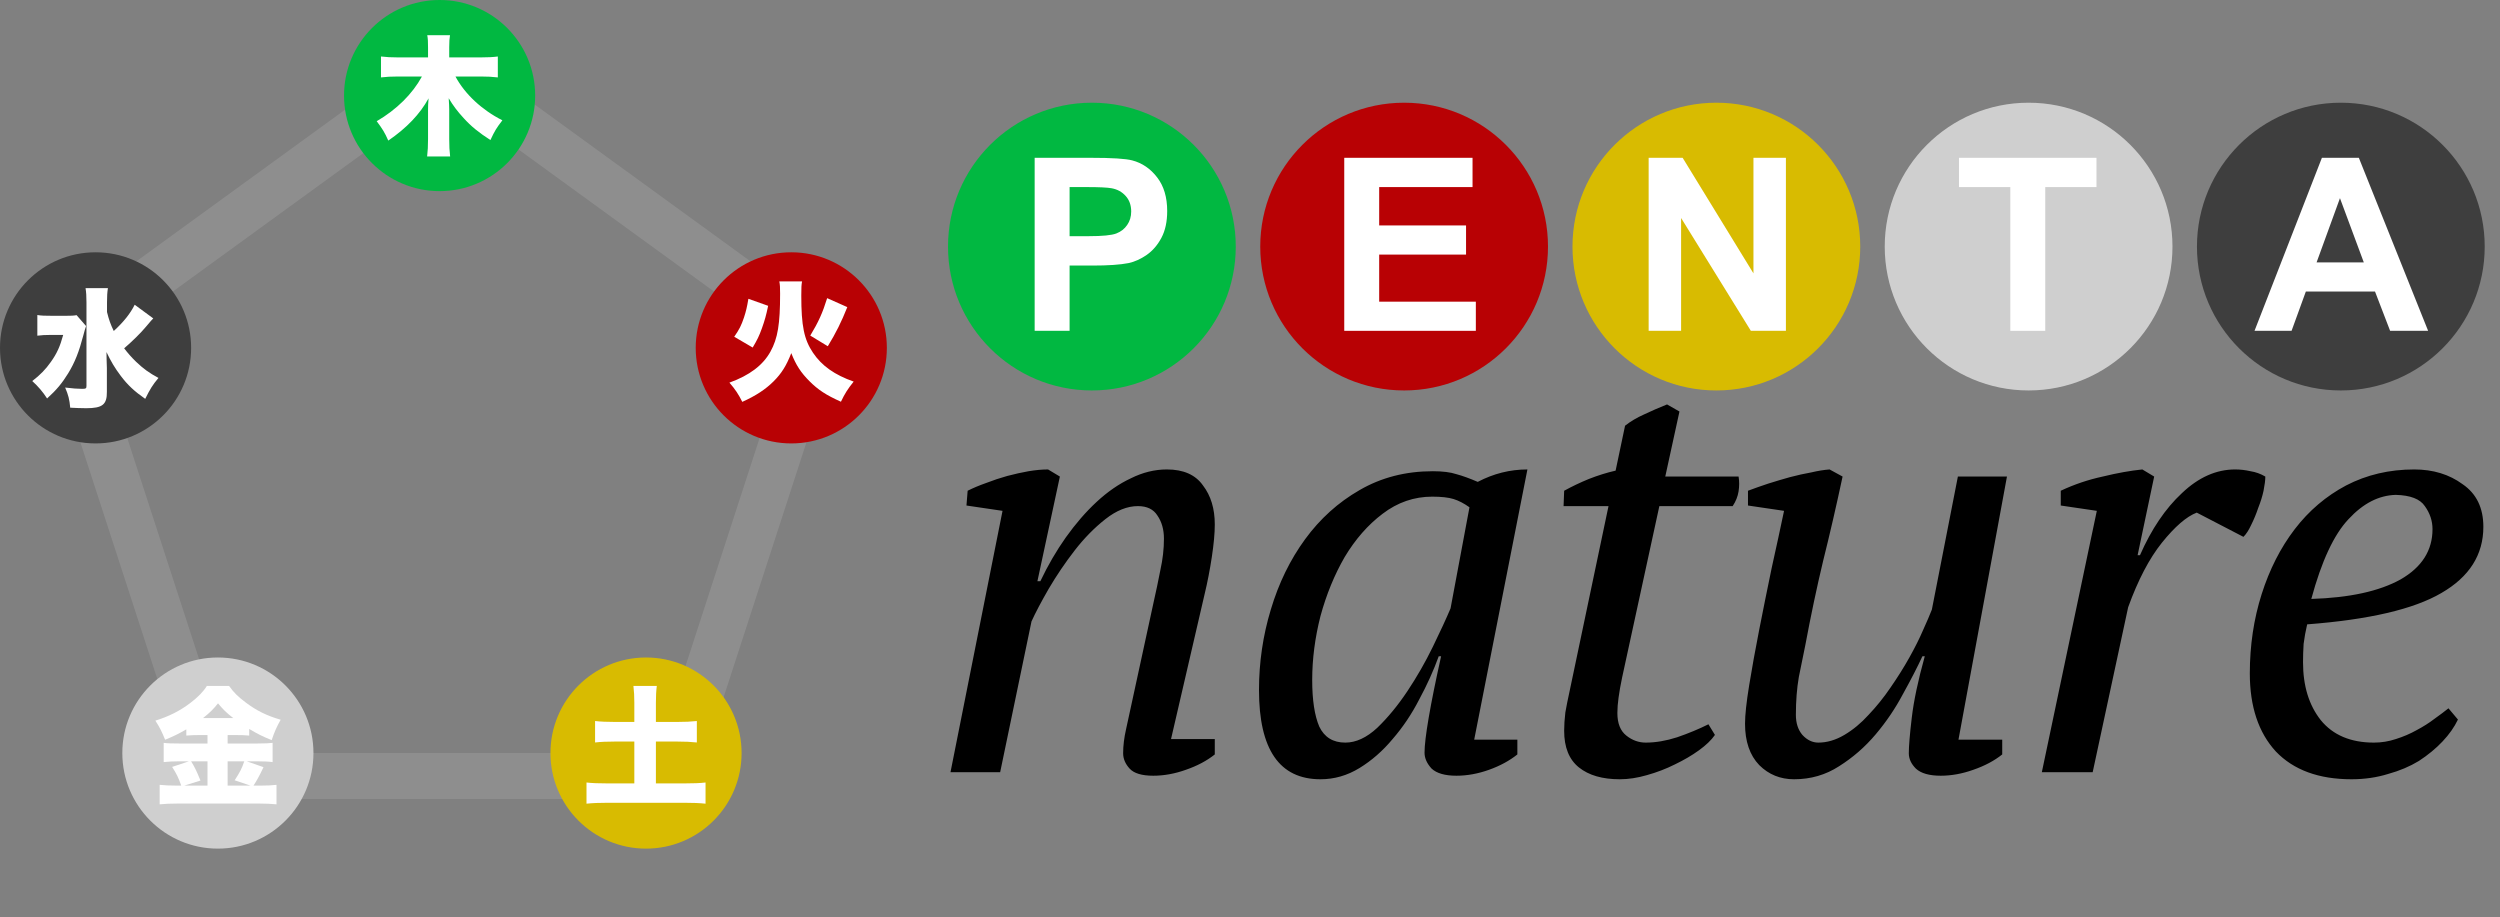
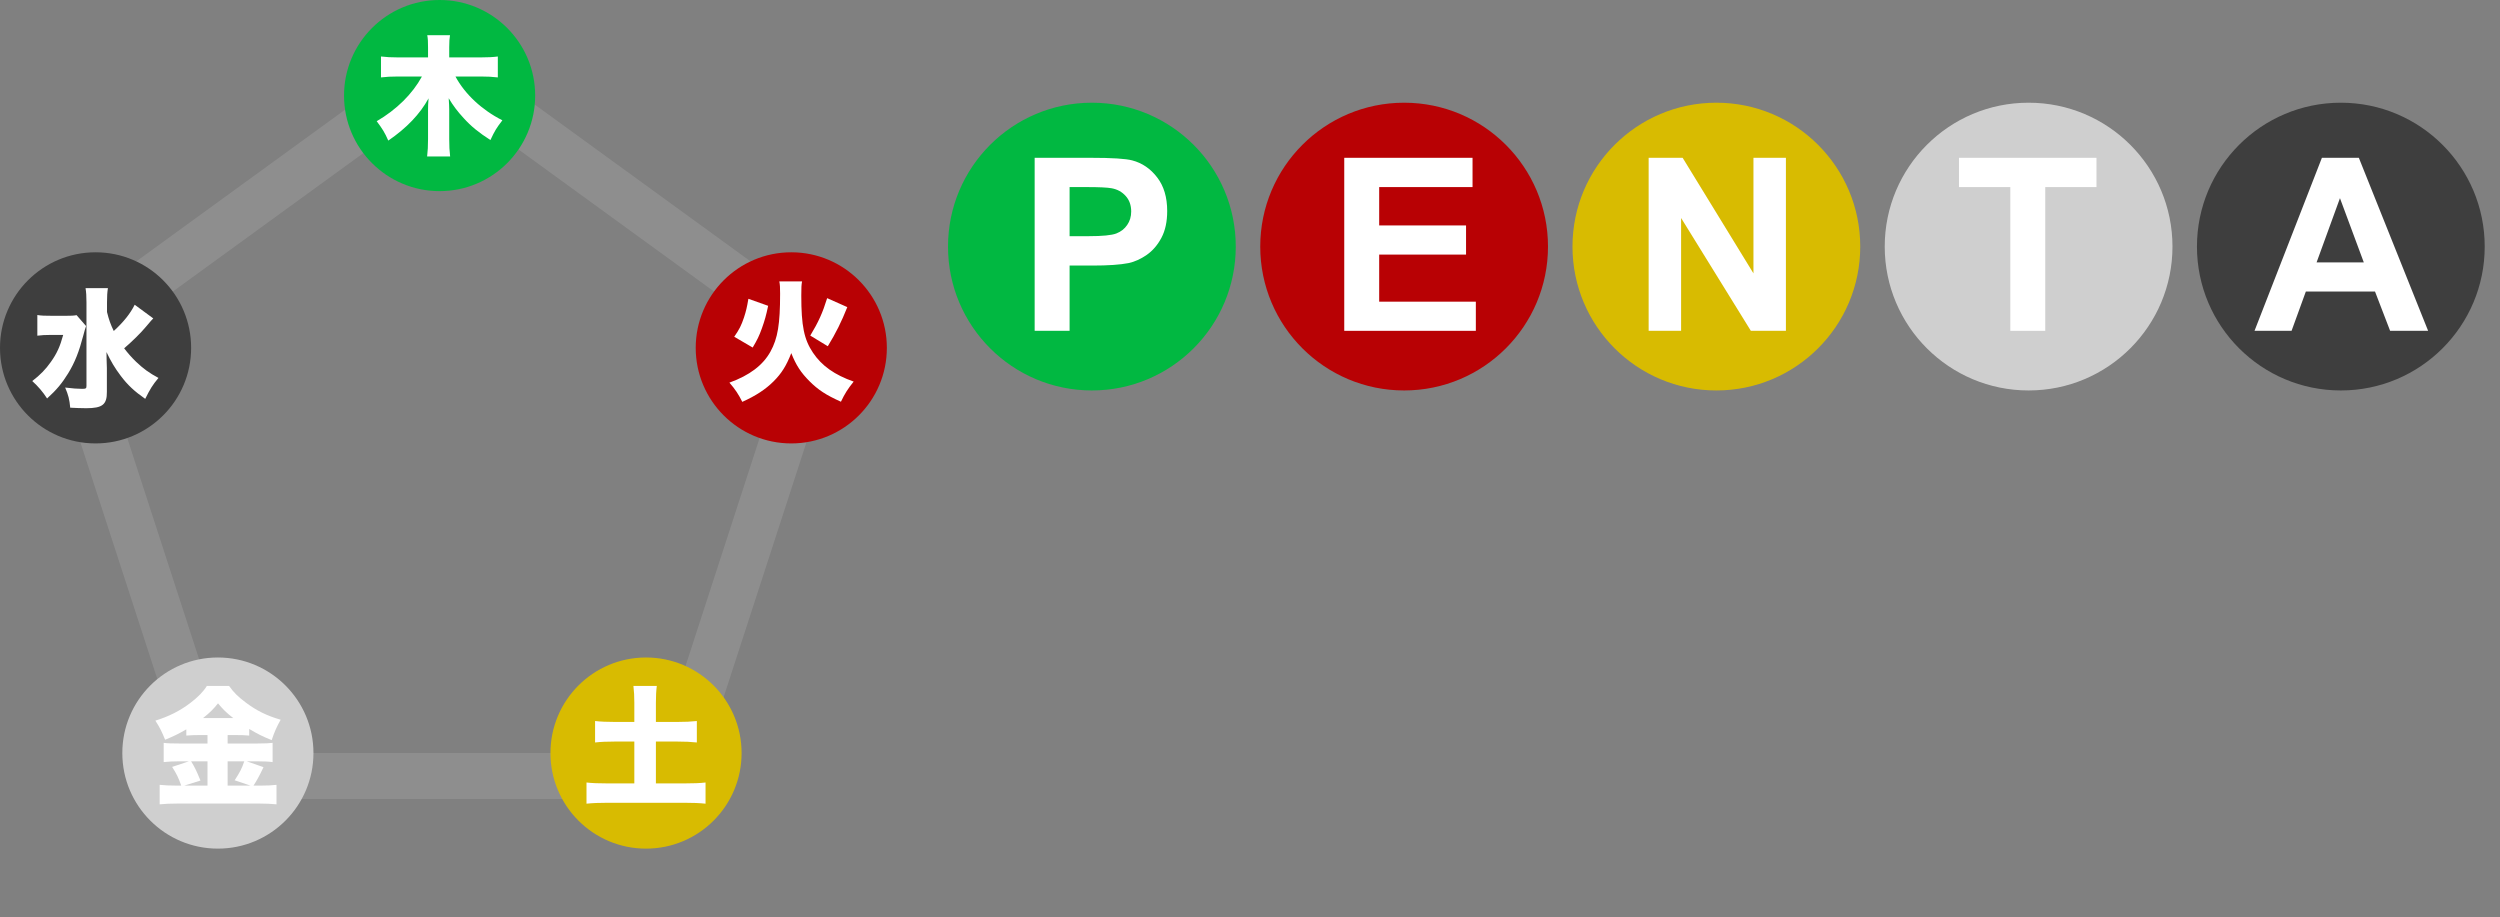
<svg xmlns="http://www.w3.org/2000/svg" width="327" height="120" viewBox="0 0 327 120" fill="none">
  <rect x="0" y="0" width="327" height="120" fill="#808080" stroke="none" />
  <path d="M9.219 44.15L58 8.708L106.781 44.15L88.149 101.496H27.851L9.219 44.15Z" stroke="#8E8E8E" stroke-width="6" />
  <circle cx="57.5" cy="12.5" r="12.5" fill="#01B841" />
  <circle cx="103.5" cy="45.5" r="12.5" fill="#B80104" />
  <circle cx="84.5" cy="98.5" r="12.5" fill="#D8BB01" />
  <circle cx="28.5" cy="98.5" r="12.5" fill="#CFCFCF" />
  <circle cx="12.5" cy="45.5" r="12.5" fill="#3E3E3E" />
  <path d="M62.906 10.007H59.574C60.798 12.302 63.042 14.393 65.711 15.736C64.929 16.756 64.708 17.113 64.147 18.32C62.617 17.334 61.614 16.518 60.645 15.447C59.829 14.563 59.268 13.815 58.69 12.846C58.741 13.526 58.758 14.002 58.758 14.325V18.184C58.758 19.051 58.792 19.765 58.877 20.462H55.868C55.953 19.782 55.987 19.085 55.987 18.184V14.359C55.987 13.9 56.004 13.441 56.055 12.863C54.95 14.903 53.182 16.756 50.785 18.388C50.326 17.334 50.003 16.824 49.272 15.855C51.873 14.342 53.947 12.285 55.188 10.007H52.06C51.159 10.007 50.547 10.041 49.833 10.126V7.389C50.564 7.474 51.159 7.508 52.043 7.508H55.987V6.199C55.987 5.434 55.97 5.06 55.885 4.601H58.86C58.792 5.043 58.758 5.434 58.758 6.199V7.508H62.889C63.756 7.508 64.504 7.474 65.116 7.389V10.126C64.419 10.041 63.739 10.007 62.906 10.007Z" fill="white" />
  <path d="M98.451 45.458L96.037 44.047C96.717 43.061 96.955 42.585 97.312 41.531C97.584 40.698 97.703 40.188 97.89 39.083L100.474 40.001C100.202 41.293 100.032 41.888 99.658 42.942C99.284 43.979 99.046 44.455 98.451 45.458ZM108.277 45.288L105.982 43.894C107.053 42.126 107.597 40.919 108.192 38.998L110.827 40.171C110.062 42.092 109.348 43.537 108.277 45.288ZM101.936 36.805H104.911C104.826 37.247 104.809 37.604 104.809 38.641C104.809 42.636 105.166 44.387 106.339 46.138C107.495 47.855 109.161 49.028 111.66 49.912C110.895 50.864 110.504 51.476 109.994 52.547C108.022 51.663 107.002 50.983 105.88 49.861C104.758 48.739 104.112 47.753 103.5 46.189C102.837 47.872 102.225 48.841 101.188 49.878C100.134 50.932 98.859 51.765 97.091 52.564C96.598 51.578 96.19 50.949 95.408 50.048C98.043 49.096 99.794 47.77 100.78 45.985C101.732 44.251 102.038 42.398 102.038 38.42C102.038 37.57 102.021 37.247 101.936 36.805Z" fill="white" />
  <path d="M82.97 94.429V91.93C82.97 91.114 82.936 90.4 82.851 89.72H85.911C85.826 90.366 85.792 91.046 85.792 91.93V94.429H88.597C89.651 94.429 90.365 94.395 91.147 94.31V97.115C90.331 97.03 89.6 96.996 88.597 96.996H85.792V102.47H89.481C90.62 102.47 91.606 102.436 92.286 102.351V105.122C91.487 105.037 90.603 105.003 89.481 105.003H79.519C78.414 105.003 77.496 105.037 76.714 105.122V102.351C77.394 102.436 78.38 102.47 79.519 102.47H82.97V96.996H80.386C79.417 96.996 78.584 97.03 77.836 97.115V94.31C78.567 94.395 79.383 94.429 80.386 94.429H82.97Z" fill="white" />
  <path d="M27.14 96.146H26.12C25.457 96.146 24.947 96.163 24.369 96.214V95.398C23.315 96.01 22.72 96.299 21.598 96.758C21.122 95.602 20.918 95.194 20.323 94.259C22.074 93.715 23.536 92.984 24.896 91.947C25.882 91.199 26.63 90.434 27.055 89.72H29.962C30.591 90.604 31.135 91.131 32.155 91.896C33.549 92.95 34.926 93.63 36.711 94.14C36.167 95.109 35.878 95.772 35.538 96.809C34.348 96.333 33.685 95.993 32.597 95.347V96.214C32.121 96.163 31.56 96.146 30.829 96.146H29.775V97.251H33.651C34.671 97.251 35.249 97.217 35.657 97.166V99.682C35.198 99.614 34.518 99.58 33.617 99.58H32.274L34.467 100.345C33.957 101.433 33.549 102.164 33.158 102.759H34.042C34.994 102.759 35.555 102.725 36.167 102.657V105.207C35.521 105.139 34.739 105.105 33.974 105.105H23.196C22.295 105.105 21.564 105.139 20.884 105.207V102.657C21.547 102.725 22.227 102.759 23.179 102.759H23.706C23.349 101.739 23.128 101.28 22.516 100.311L24.709 99.58H23.451C22.635 99.58 21.989 99.614 21.411 99.682V97.166C21.904 97.234 22.482 97.251 23.468 97.251H27.14V96.146ZM27.14 102.759V99.58H24.998C25.491 100.379 25.729 100.889 26.222 102.096L24.097 102.759H27.14ZM29.775 102.759H32.767L30.693 102.062C31.407 100.957 31.611 100.566 31.951 99.58H29.775V102.759ZM26.562 93.919H30.506C29.605 93.222 29.163 92.78 28.517 91.998C27.888 92.78 27.48 93.188 26.562 93.919Z" fill="white" />
  <path d="M17.617 39.862L20.048 41.647C19.963 41.749 19.963 41.749 19.759 41.953C19.674 42.055 19.674 42.055 19.079 42.752C18.416 43.551 17.328 44.622 16.24 45.557C16.699 46.169 17.192 46.73 17.804 47.325C18.79 48.26 19.521 48.787 20.728 49.433C19.946 50.368 19.64 50.878 18.994 52.17C17.583 51.184 16.699 50.368 15.781 49.144C15.033 48.158 14.489 47.24 13.928 46.05C13.945 46.849 13.945 46.866 13.945 47.07C13.979 47.784 13.979 47.784 13.979 48.141V51.252C13.996 52.918 13.401 53.394 11.276 53.394C10.613 53.394 9.865 53.36 9.185 53.326C9.083 52.238 8.947 51.694 8.522 50.691C9.525 50.81 10.137 50.861 10.732 50.861C11.225 50.861 11.31 50.81 11.31 50.487V39.539C11.31 38.74 11.276 38.23 11.191 37.686H14.115C14.03 38.23 13.996 38.74 13.996 39.573V40.814C14.251 41.834 14.455 42.412 14.88 43.296C16.189 42.089 17.039 41.018 17.617 39.862ZM10.018 41.222L11.259 42.65C11.123 43.058 11.072 43.177 10.902 43.857C10.341 45.999 9.797 47.393 8.913 48.838C8.114 50.13 7.4 50.997 6.159 52.119C5.598 51.252 5.02 50.572 4.221 49.841C5.275 49.025 5.955 48.328 6.652 47.342C7.451 46.22 7.859 45.302 8.267 43.806H6.669C5.955 43.806 5.36 43.84 4.884 43.908V41.205C5.377 41.29 5.853 41.307 6.873 41.307H8.59C9.304 41.307 9.661 41.29 10.018 41.222Z" fill="white" />
  <g clip-path="url(#clip0_47_165)">
    <circle cx="142.819" cy="32.253" r="18.819" fill="#01B841" />
    <path d="M135.333 43.272V20.641H142.666C145.445 20.641 147.256 20.755 148.1 20.981C149.396 21.321 150.482 22.062 151.357 23.204C152.232 24.336 152.669 25.803 152.669 27.604C152.669 28.993 152.417 30.161 151.913 31.108C151.408 32.055 150.765 32.801 149.983 33.346C149.211 33.881 148.424 34.236 147.621 34.411C146.53 34.628 144.951 34.736 142.882 34.736H139.903V43.272H135.333ZM139.903 24.47V30.892H142.403C144.204 30.892 145.408 30.773 146.016 30.537C146.623 30.3 147.096 29.93 147.436 29.425C147.786 28.921 147.961 28.334 147.961 27.665C147.961 26.842 147.719 26.163 147.235 25.628C146.752 25.093 146.139 24.758 145.398 24.624C144.853 24.521 143.757 24.47 142.11 24.47H139.903Z" fill="white" />
    <circle cx="183.659" cy="32.253" r="18.819" fill="#B80104" />
    <path d="M175.828 43.272V20.641H192.608V24.47H180.397V29.487H191.759V33.3H180.397V39.459H193.04V43.272H175.828Z" fill="white" />
    <circle cx="224.5" cy="32.253" r="18.819" fill="#D8BB01" />
    <path d="M215.643 43.272V20.641H220.089L229.351 35.755V20.641H233.597V43.272H229.012L219.888 28.514V43.272H215.643Z" fill="white" />
    <circle cx="265.341" cy="32.253" r="18.819" fill="#CFCFCF" />
    <path d="M262.949 43.272V24.47H256.234V20.641H274.219V24.47H267.519V43.272H262.949Z" fill="white" />
    <circle cx="306.181" cy="32.253" r="18.819" fill="#3E3E3E" />
    <path d="M317.598 43.272H312.627L310.651 38.132H301.605L299.737 43.272H294.89L303.705 20.641H308.537L317.598 43.272ZM309.185 34.319L306.067 25.921L303.01 34.319H309.185Z" fill="white" />
  </g>
-   <path d="M150.851 78.96C151.212 77.361 151.522 75.892 151.779 74.551C152.089 73.159 152.243 71.793 152.243 70.453C152.243 69.267 151.96 68.261 151.393 67.437C150.877 66.612 150.026 66.199 148.841 66.199C147.449 66.199 146.031 66.766 144.587 67.901C143.144 69.035 141.803 70.401 140.566 71.999C139.328 73.598 138.194 75.273 137.163 77.026C136.183 78.728 135.436 80.145 134.92 81.28L130.822 101H124.325L131.131 66.818L126.413 66.122L126.568 64.189C127.29 63.828 128.089 63.492 128.966 63.183C129.894 62.822 130.822 62.513 131.75 62.255C132.729 61.997 133.657 61.791 134.534 61.636C135.462 61.482 136.312 61.404 137.086 61.404L138.632 62.333L135.694 76.021H136.08C137.06 73.959 138.168 72.051 139.406 70.298C140.695 68.493 142.035 66.947 143.427 65.658C144.871 64.317 146.366 63.286 147.913 62.565C149.459 61.791 151.032 61.404 152.63 61.404C154.795 61.404 156.368 62.1 157.347 63.492C158.379 64.833 158.894 66.534 158.894 68.597C158.894 69.731 158.765 71.149 158.507 72.85C158.25 74.551 157.94 76.15 157.579 77.645L153.171 96.669H158.894V98.68C157.863 99.505 156.6 100.175 155.105 100.691C153.661 101.206 152.243 101.464 150.851 101.464C149.356 101.464 148.325 101.155 147.758 100.536C147.191 99.917 146.907 99.247 146.907 98.525C146.907 97.546 147.036 96.489 147.294 95.355C147.552 94.169 147.809 92.983 148.067 91.797L150.851 78.96ZM175.966 97.133C177.358 97.133 178.751 96.489 180.143 95.2C181.535 93.859 182.849 92.261 184.087 90.405C185.324 88.549 186.432 86.616 187.412 84.605C188.392 82.594 189.165 80.919 189.732 79.578L192.207 66.354C191.485 65.838 190.789 65.478 190.119 65.271C189.449 65.065 188.52 64.962 187.335 64.962C184.963 64.962 182.798 65.71 180.839 67.205C178.931 68.648 177.281 70.53 175.889 72.85C174.549 75.17 173.492 77.748 172.718 80.584C171.997 83.419 171.636 86.203 171.636 88.936C171.636 91.565 171.945 93.602 172.564 95.045C173.234 96.437 174.368 97.133 175.966 97.133ZM188.185 85.842C187.515 87.698 186.664 89.58 185.633 91.488C184.654 93.395 183.494 95.123 182.153 96.669C180.864 98.216 179.421 99.479 177.822 100.459C176.224 101.438 174.523 101.928 172.718 101.928C167.356 101.928 164.676 98.035 164.676 90.25C164.676 86.641 165.191 83.136 166.222 79.733C167.253 76.279 168.749 73.211 170.708 70.53C172.667 67.849 175.038 65.71 177.822 64.111C180.658 62.461 183.855 61.636 187.412 61.636C188.701 61.636 189.732 61.765 190.505 62.023C191.279 62.229 192.207 62.565 193.289 63.029C195.352 61.946 197.517 61.404 199.786 61.404L192.825 96.747H198.471V98.68C197.44 99.505 196.202 100.175 194.759 100.691C193.315 101.206 191.897 101.464 190.505 101.464C189.01 101.464 187.928 101.155 187.257 100.536C186.639 99.866 186.329 99.17 186.329 98.448C186.329 97.52 186.51 95.999 186.871 93.885C187.232 91.771 187.773 89.09 188.495 85.842H188.185ZM204.592 64.189C205.624 63.621 206.706 63.106 207.841 62.642C209.026 62.178 210.186 61.817 211.321 61.559L212.558 55.682C213.28 55.115 214.105 54.625 215.033 54.212C216.012 53.748 217.018 53.31 218.049 52.898L219.673 53.826L217.817 62.333H227.406C227.509 62.951 227.509 63.596 227.406 64.266C227.303 64.936 227.045 65.581 226.633 66.199H217.043L212.171 88.626C211.965 89.606 211.81 90.482 211.707 91.256C211.604 91.978 211.553 92.648 211.553 93.266C211.553 94.607 211.939 95.587 212.713 96.205C213.486 96.824 214.337 97.133 215.265 97.133C216.554 97.133 217.92 96.901 219.363 96.437C220.859 95.922 222.225 95.355 223.462 94.736L224.313 96.128C223.849 96.798 223.153 97.468 222.225 98.139C221.297 98.809 220.24 99.427 219.054 99.995C217.92 100.562 216.708 101.026 215.419 101.387C214.182 101.748 212.996 101.928 211.862 101.928C209.593 101.928 207.815 101.412 206.526 100.381C205.237 99.35 204.592 97.752 204.592 95.587C204.592 94.865 204.644 94.066 204.747 93.189C204.902 92.313 205.082 91.41 205.288 90.482L210.393 66.199H204.515L204.592 64.189ZM261.891 96.747V98.68C260.86 99.505 259.597 100.175 258.102 100.691C256.658 101.206 255.24 101.464 253.848 101.464C252.353 101.464 251.27 101.155 250.6 100.536C249.981 99.917 249.672 99.247 249.672 98.525C249.672 97.597 249.801 96.051 250.059 93.885C250.317 91.668 250.884 88.987 251.76 85.842H251.451C250.781 87.286 249.93 88.936 248.899 90.792C247.919 92.648 246.733 94.401 245.341 96.051C243.949 97.7 242.351 99.092 240.547 100.227C238.794 101.361 236.835 101.928 234.669 101.928C232.865 101.928 231.344 101.309 230.106 100.072C228.869 98.783 228.25 96.979 228.25 94.659C228.25 93.524 228.431 91.849 228.792 89.632C229.153 87.415 229.591 84.992 230.106 82.362C230.622 79.733 231.163 77.052 231.73 74.319C232.349 71.535 232.89 69.035 233.354 66.818L228.637 66.122V64.189C229.462 63.879 230.338 63.57 231.266 63.261C232.246 62.951 233.2 62.668 234.128 62.41C235.107 62.152 236.035 61.946 236.912 61.791C237.788 61.585 238.587 61.456 239.309 61.404L241.011 62.333C240.186 66.199 239.335 69.886 238.459 73.391C237.634 76.846 236.86 80.506 236.138 84.373C235.881 85.61 235.597 87.002 235.288 88.549C235.03 90.044 234.901 91.694 234.901 93.499C234.901 94.581 235.185 95.458 235.752 96.128C236.371 96.798 237.067 97.133 237.84 97.133C238.974 97.133 240.108 96.798 241.243 96.128C242.377 95.458 243.434 94.581 244.413 93.499C245.444 92.416 246.398 91.23 247.275 89.941C248.203 88.601 249.028 87.286 249.749 85.997C250.471 84.708 251.064 83.522 251.528 82.44C252.044 81.305 252.43 80.403 252.688 79.733L256.091 62.333H262.51L256.168 96.747H261.891ZM287.334 67.05C285.993 67.566 284.472 68.88 282.771 70.994C281.121 73.056 279.652 75.866 278.363 79.424L273.723 101H267.072L274.264 66.818L269.547 66.122V64.189C271.3 63.364 273.13 62.745 275.037 62.333C276.945 61.868 278.672 61.559 280.219 61.404L281.766 62.333L279.6 72.618H279.91C281.405 69.215 283.235 66.509 285.4 64.498C287.566 62.436 289.886 61.404 292.36 61.404C293.031 61.404 293.701 61.482 294.371 61.636C295.041 61.74 295.686 61.972 296.305 62.333C296.305 62.797 296.227 63.415 296.073 64.189C295.918 64.91 295.686 65.658 295.376 66.431C295.119 67.205 294.809 67.952 294.448 68.674C294.139 69.344 293.804 69.86 293.443 70.221L287.334 67.05ZM321.498 94.117C321.034 95.097 320.363 96.051 319.487 96.979C318.61 97.907 317.579 98.757 316.393 99.531C315.208 100.252 313.867 100.82 312.372 101.232C310.877 101.696 309.279 101.928 307.577 101.928C303.298 101.928 299.998 100.716 297.678 98.293C295.41 95.819 294.276 92.416 294.276 88.085C294.276 84.424 294.791 80.97 295.822 77.722C296.854 74.474 298.297 71.638 300.153 69.215C302.009 66.792 304.252 64.885 306.881 63.492C309.562 62.1 312.527 61.404 315.775 61.404C318.25 61.404 320.363 62.049 322.116 63.338C323.921 64.575 324.823 66.431 324.823 68.906C324.823 72.567 322.993 75.454 319.332 77.567C315.723 79.681 309.872 81.048 301.777 81.666C301.571 82.543 301.416 83.393 301.313 84.218C301.262 85.043 301.236 85.842 301.236 86.616C301.236 89.709 302.009 92.235 303.556 94.195C305.154 96.154 307.474 97.133 310.516 97.133C311.496 97.133 312.449 96.979 313.377 96.669C314.357 96.36 315.259 95.973 316.084 95.509C316.961 95.045 317.734 94.555 318.404 94.04C319.126 93.524 319.745 93.06 320.26 92.648L321.498 94.117ZM313.377 64.73C311.16 64.781 309.098 65.838 307.191 67.901C305.283 69.911 303.659 73.391 302.319 78.341C307.32 78.186 311.212 77.335 313.996 75.789C316.78 74.191 318.172 71.999 318.172 69.215C318.172 68.133 317.837 67.127 317.167 66.199C316.548 65.271 315.285 64.781 313.377 64.73Z" fill="black" />
  <defs>
    <clipPath id="clip0_47_165">
      <rect width="201" height="37.638" fill="white" transform="translate(124 13.434)" />
    </clipPath>
  </defs>
</svg>